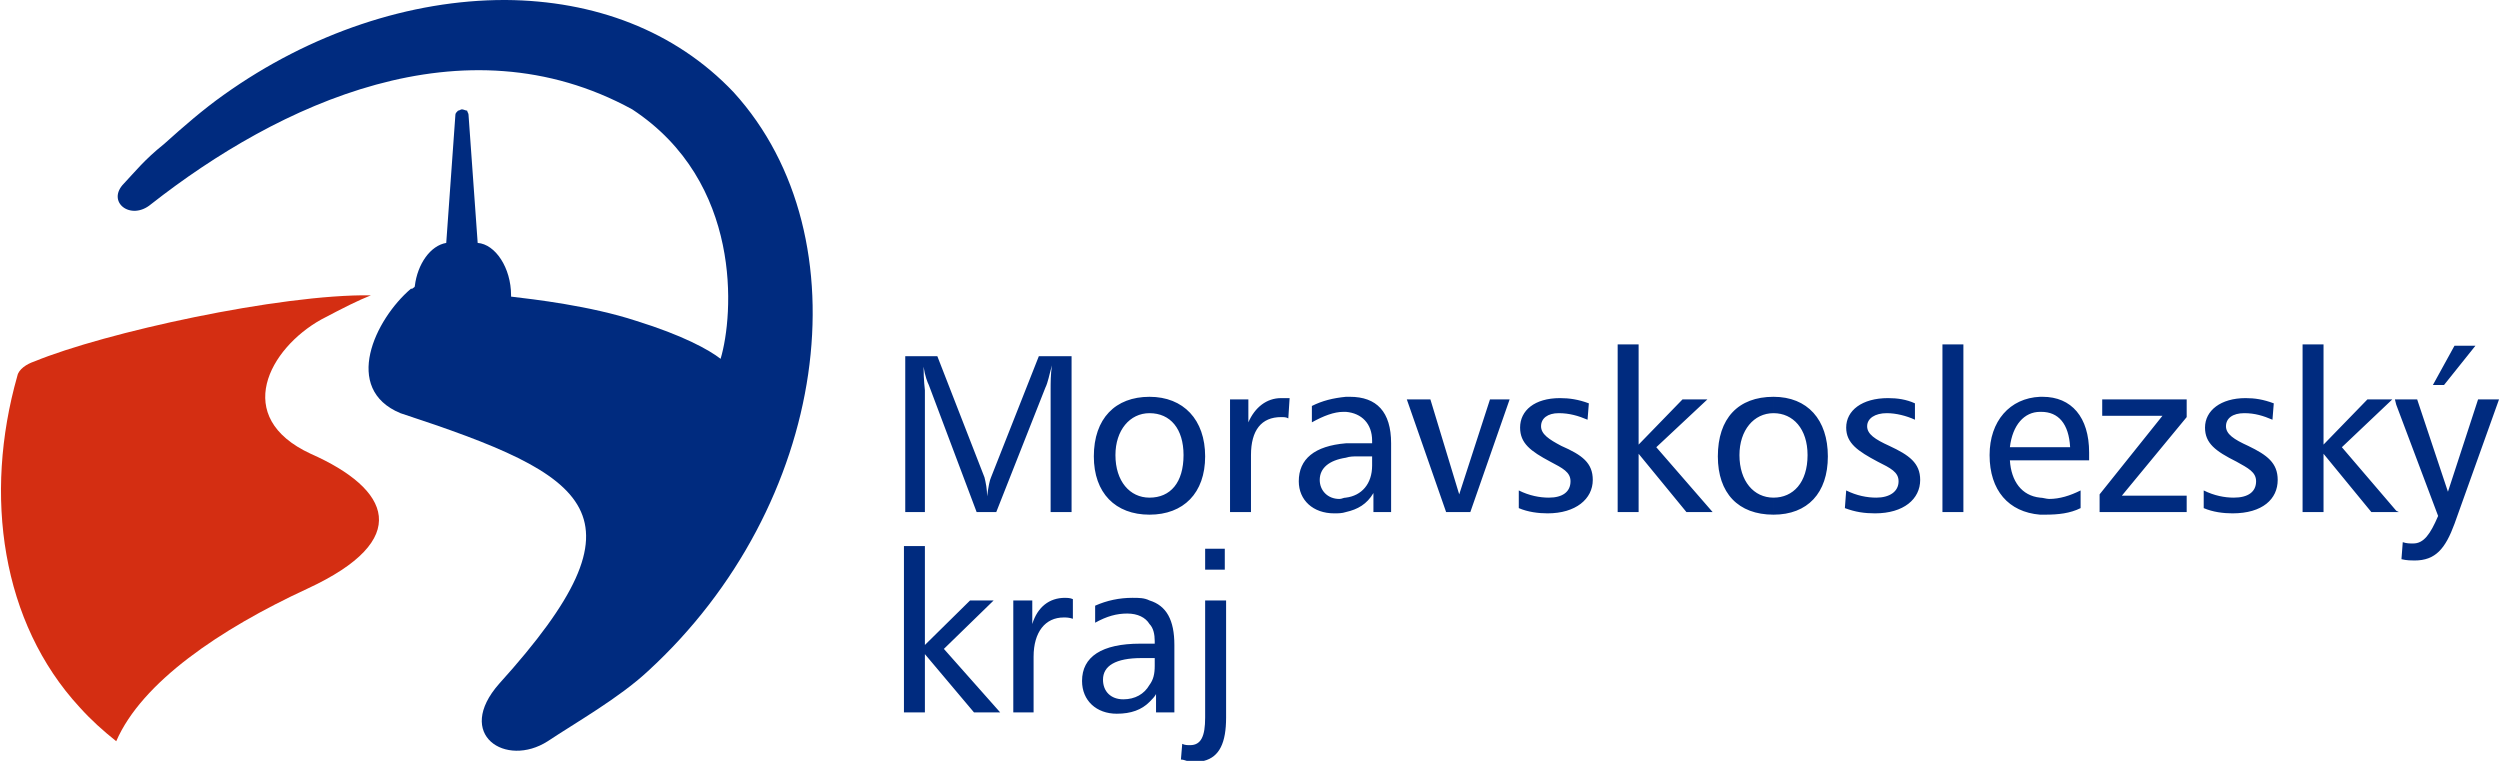
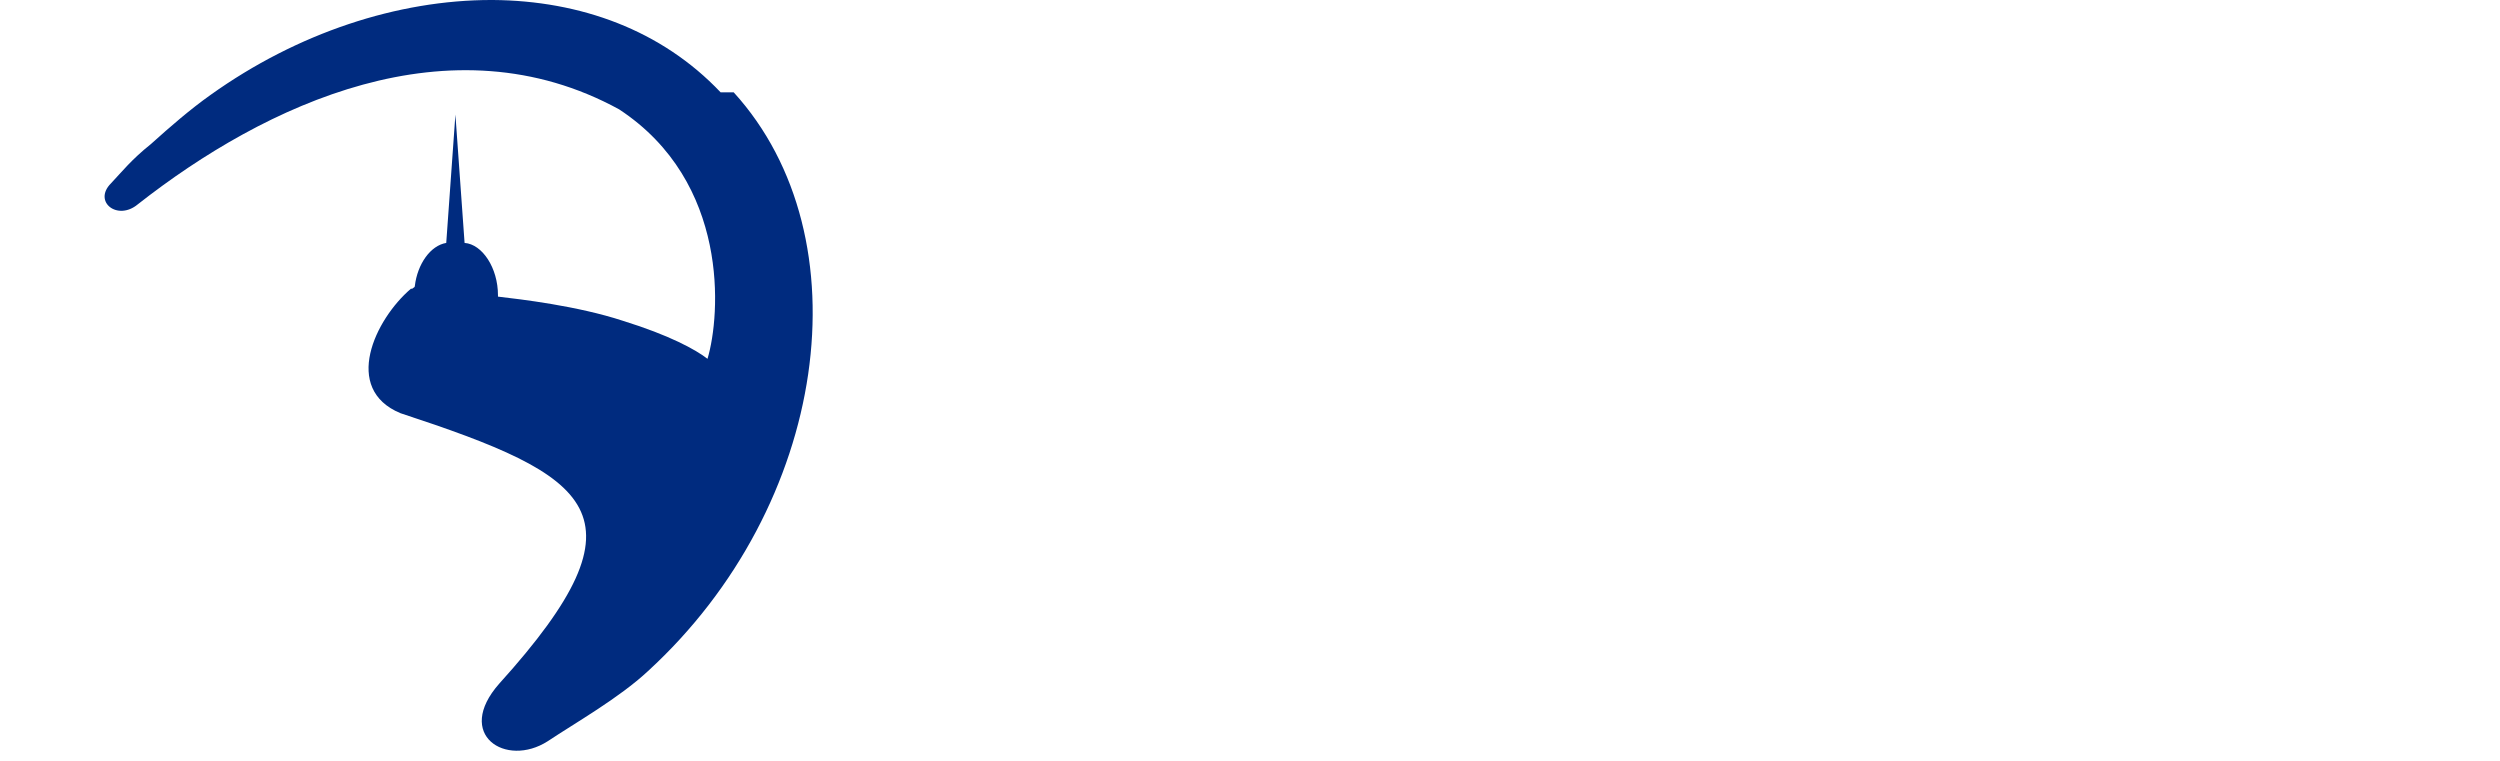
<svg xmlns="http://www.w3.org/2000/svg" xml:space="preserve" width="207px" height="63px" version="1.1" style="shape-rendering:geometricPrecision; text-rendering:geometricPrecision; image-rendering:optimizeQuality; fill-rule:evenodd; clip-rule:evenodd" viewBox="0 0 38.15 11.62">
  <defs>
    <style type="text/css">
   
    .fil0 {fill:#D42E12;fill-rule:nonzero}
    .fil1 {fill:#002B7F;fill-rule:nonzero}
   
  </style>
  </defs>
  <g id="Vrstva_x0020_1">
    <g id="_105554086928192">
-       <path class="fil0" d="M5.65 4.51c-0.2,0.08 -0.4,0.18 -0.76,0.37 -0.79,0.44 -1.37,1.49 -0.16,2.05 1.22,0.54 1.57,1.31 -0.05,2.06 -1.34,0.62 -2.53,1.43 -2.92,2.33 -0.2,-0.16 -0.38,-0.32 -0.56,-0.52 -1.19,-1.29 -1.47,-3.23 -0.95,-5.06 0.02,-0.1 0.14,-0.18 0.26,-0.22 1.07,-0.44 3.75,-1.03 5.14,-1.01z" />
-       <path class="fil1" d="M11.19 1.41c2.02,2.22 1.45,6.31 -1.31,8.84 -0.44,0.41 -1.11,0.79 -1.53,1.07 -0.64,0.41 -1.43,-0.1 -0.74,-0.88 2.35,-2.6 1.41,-3.17 -1.51,-4.13 -0.89,-0.37 -0.39,-1.43 0.16,-1.9 0.02,0 0.02,0 0.02,0 0.02,-0.02 0.04,-0.02 0.04,-0.04 0.04,-0.34 0.24,-0.62 0.48,-0.66l0.14 -1.96c0,-0.02 0.02,-0.04 0.04,-0.06 0.02,0 0.04,-0.02 0.06,-0.02 0.02,0 0.06,0.02 0.08,0.02 0,0.02 0.02,0.04 0.02,0.06l0.14 1.96c0.27,0.02 0.51,0.38 0.51,0.8l0 0.02c0.34,0.04 1.21,0.14 1.91,0.37 0.71,0.22 1.11,0.44 1.29,0.58 0.2,-0.67 0.34,-2.7 -1.35,-3.81 -2.58,-1.41 -5.4,-0.08 -7.35,1.45 -0.31,0.26 -0.69,-0.04 -0.41,-0.32 0.17,-0.18 0.31,-0.36 0.61,-0.6 0.3,-0.27 0.6,-0.53 0.91,-0.75 1.33,-0.95 2.86,-1.45 4.29,-1.45l0.02 0c1.34,0.01 2.58,0.46 3.48,1.41z" />
-       <path class="fil1" d="M16.37 9.15c-0.04,-0.02 -0.1,-0.02 -0.12,-0.02 -0.24,0 -0.42,0.14 -0.5,0.4l0 -0.36 -0.29 0 0 1.71 0.31 0 0 -0.85c0,-0.38 0.18,-0.6 0.46,-0.6 0.04,0 0.08,0 0.14,0.02l0 -0.3zm2 2.47l-0.26 0c-0.03,-0.01 -0.06,-0.02 -0.09,-0.02l0.02 -0.24c0.04,0.02 0.08,0.02 0.12,0.02 0.17,0 0.23,-0.14 0.23,-0.42l0 -1.79 0.32 0 0 1.79c0,0.38 -0.1,0.6 -0.34,0.66zm-4.58 -3.28l0 2.54 0.32 0 0 -0.89 0.75 0.89 0.4 0 -0.86 -0.97 0.76 -0.74 -0.36 0 -0.69 0.68 0 -1.51 -0.32 0zm3.75 1.49l0 0.22 -0.12 0c-0.4,0 -0.59,0.12 -0.59,0.33 0,0.18 0.12,0.3 0.31,0.3 0.18,0 0.32,-0.08 0.4,-0.22l0 0.26c-0.12,0.12 -0.28,0.18 -0.5,0.18 -0.31,0 -0.53,-0.2 -0.53,-0.5 0,-0.37 0.3,-0.57 0.89,-0.57l0.14 0zm0 -0.66l0 0.36c-0.06,-0.1 -0.18,-0.16 -0.34,-0.16 -0.16,0 -0.31,0.04 -0.49,0.14l0 -0.26c0.18,-0.08 0.37,-0.12 0.57,-0.12 0.1,0 0.18,0 0.26,0.04zm0 -3.11l0 0.25c-0.3,0 -0.52,0.26 -0.52,0.64 0,0.4 0.22,0.65 0.52,0.65l0 0.26c-0.52,0 -0.85,-0.33 -0.85,-0.89 0,-0.58 0.33,-0.91 0.85,-0.91zm-3.73 -0.62l0 2.38 0.3 0 0 -1.86c0,-0.02 -0.02,-0.14 -0.02,-0.36 0.02,0.14 0.06,0.24 0.08,0.28l0.73 1.94 0.3 0 0.75 -1.9c0.04,-0.08 0.06,-0.2 0.1,-0.34 -0.02,0.14 -0.02,0.26 -0.02,0.38l0 1.86 0.32 0 0 -2.38 -0.5 0 -0.73 1.85c-0.02,0.04 -0.04,0.14 -0.06,0.29 0,-0.11 -0.02,-0.21 -0.04,-0.29l-0.72 -1.85 -0.49 0zm4.58 3.26l0.3 0 0 -0.32 -0.3 0 0 0.32zm1.29 -2.62c-0.05,0 -0.09,0 -0.13,0 -0.22,0 -0.4,0.14 -0.5,0.37l0 -0.35 -0.28 0 0 1.72 0.32 0 0 -0.87c0,-0.38 0.16,-0.58 0.46,-0.58 0.04,0 0.08,0 0.11,0.02l0.02 -0.31zm-2.14 1.78l0 -0.26c0.32,0 0.52,-0.23 0.52,-0.65 0,-0.4 -0.2,-0.64 -0.52,-0.64l0 -0.25c0.52,0 0.85,0.35 0.85,0.91 0,0.56 -0.33,0.89 -0.85,0.89zm0 2.86l0 -0.26c0.06,-0.08 0.08,-0.17 0.08,-0.29l0 -0.12 -0.08 0 0 -0.22 0.08 0 0 -0.04c0,-0.1 -0.02,-0.2 -0.08,-0.26l0 -0.36c0.26,0.08 0.38,0.3 0.38,0.68l0 1.03 -0.28 0 0 -0.28c-0.02,0.04 -0.06,0.08 -0.1,0.12zm3 -3.95l0 0.22c-0.26,0.04 -0.4,0.16 -0.4,0.34 0,0.16 0.12,0.29 0.3,0.29 0.04,0 0.06,-0.02 0.1,-0.02l0 0.22c-0.06,0.02 -0.12,0.02 -0.18,0.02 -0.32,0 -0.54,-0.2 -0.54,-0.49 0,-0.34 0.24,-0.54 0.72,-0.58zm0 -0.71l0 0.23c-0.02,0 -0.02,0 -0.04,0 -0.14,0 -0.3,0.06 -0.48,0.16l0 -0.25c0.16,-0.08 0.32,-0.12 0.52,-0.14zm4.15 -0.8l0 2.56 0.32 0 0 -0.89 0.73 0.89 0.4 0 -0.86 -0.99 0.78 -0.73 -0.38 0 -0.67 0.69 0 -1.53 -0.32 0zm-0.44 0.9c-0.16,-0.06 -0.3,-0.08 -0.44,-0.08 -0.39,0 -0.61,0.19 -0.61,0.45 0,0.24 0.16,0.36 0.46,0.52 0.19,0.1 0.31,0.16 0.31,0.3 0,0.16 -0.12,0.25 -0.33,0.25 -0.14,0 -0.3,-0.03 -0.46,-0.11l0 0.27c0.14,0.06 0.3,0.08 0.44,0.08 0.43,0 0.69,-0.22 0.69,-0.51 0,-0.26 -0.16,-0.38 -0.48,-0.52 -0.19,-0.1 -0.31,-0.18 -0.31,-0.3 0,-0.12 0.1,-0.2 0.27,-0.2 0.16,0 0.3,0.04 0.44,0.1l0.02 -0.25zm-2.78 -0.06l0.6 1.72 0.37 0 0.6 -1.72 -0.3 0 -0.47 1.45 -0.44 -1.45 -0.36 0zm-0.93 1.72l0 -0.22c0.24,-0.03 0.4,-0.21 0.4,-0.49l0 -0.14 -0.22 0c-0.06,0 -0.12,0 -0.18,0.02l0 -0.22c0.04,0 0.1,0 0.16,0l0.24 0 0 -0.04c0,-0.26 -0.16,-0.42 -0.4,-0.44l0 -0.23c0.02,0 0.04,0 0.06,0 0.41,0 0.63,0.23 0.63,0.71l0 1.05 -0.27 0 0 -0.29c-0.1,0.17 -0.24,0.25 -0.42,0.29zm6.53 -1.76l0 0.25c-0.3,0 -0.52,0.26 -0.52,0.64 0,0.4 0.22,0.65 0.52,0.65l0 0.26c-0.54,0 -0.85,-0.33 -0.85,-0.89 0,-0.58 0.31,-0.91 0.85,-0.91zm2.58 1.76l0.32 0 0 -2.56 -0.32 0 0 2.56zm-0.42 -1.66c-0.13,-0.06 -0.27,-0.08 -0.41,-0.08 -0.4,0 -0.64,0.19 -0.64,0.45 0,0.24 0.18,0.36 0.48,0.52 0.2,0.1 0.32,0.16 0.32,0.3 0,0.16 -0.14,0.25 -0.34,0.25 -0.14,0 -0.3,-0.03 -0.46,-0.11l-0.02 0.27c0.16,0.06 0.3,0.08 0.46,0.08 0.44,0 0.69,-0.22 0.69,-0.51 0,-0.26 -0.17,-0.38 -0.47,-0.52 -0.22,-0.1 -0.34,-0.18 -0.34,-0.3 0,-0.12 0.12,-0.2 0.3,-0.2 0.14,0 0.3,0.04 0.43,0.1l0 -0.25zm-2.16 1.7l0 -0.26c0.3,0 0.52,-0.23 0.52,-0.65 0,-0.4 -0.22,-0.64 -0.52,-0.64l0 -0.25c0.52,0 0.83,0.35 0.83,0.91 0,0.56 -0.31,0.89 -0.83,0.89zm4.07 -1.8l0 0.23c-0.24,0 -0.42,0.2 -0.46,0.54l0.46 0 0 0.2 -0.46 0c0.02,0.32 0.18,0.54 0.46,0.57l0 0.26c-0.48,-0.04 -0.77,-0.37 -0.77,-0.91 0,-0.52 0.31,-0.87 0.77,-0.89zm3.57 0.1c-0.16,-0.06 -0.29,-0.08 -0.43,-0.08 -0.38,0 -0.62,0.19 -0.62,0.45 0,0.24 0.16,0.36 0.48,0.52 0.18,0.1 0.3,0.16 0.3,0.3 0,0.16 -0.12,0.25 -0.34,0.25 -0.14,0 -0.3,-0.03 -0.46,-0.11l0 0.27c0.14,0.06 0.3,0.08 0.44,0.08 0.46,0 0.69,-0.22 0.69,-0.51 0,-0.26 -0.16,-0.38 -0.45,-0.52 -0.22,-0.1 -0.34,-0.18 -0.34,-0.3 0,-0.12 0.1,-0.2 0.28,-0.2 0.16,0 0.29,0.04 0.43,0.1l0.02 -0.25zm-2.62 -0.06l0 0.25 0.92 0 -0.96 1.2 0 0.27 1.33 0 0 -0.25 -0.99 0 0.99 -1.2 0 -0.27 -1.29 0zm-0.95 0.93l0 -0.2 0.46 0c-0.02,-0.36 -0.18,-0.54 -0.44,-0.54l-0.02 0 0 -0.23c0.02,0 0.02,0 0.04,0 0.44,0 0.71,0.31 0.71,0.85l0 0.12 -0.75 0zm0 0.83l0 -0.26c0.04,0 0.1,0.02 0.14,0.02 0.16,0 0.32,-0.05 0.48,-0.13l0 0.27c-0.16,0.08 -0.34,0.1 -0.54,0.1 -0.02,0 -0.06,0 -0.08,0zm5.44 -0.06l-0.83 -0.97 0.77 -0.73 -0.38 0 -0.67 0.69 0 -1.53 -0.32 0 0 2.56 0.32 0 0 -0.89 0.73 0.89 0.38 0 0 -0.02zm0 -1.7l0 0.08 -0.02 -0.08 0.02 0zm0.89 -0.82l-0.33 0.6 0.17 0 0.48 -0.6 -0.32 0zm-0.89 0.9l0.64 1.7c-0.12,0.28 -0.22,0.42 -0.38,0.42 -0.06,0 -0.1,0 -0.16,-0.02l-0.02 0.26c0.08,0.02 0.16,0.02 0.2,0.02 0.32,0 0.47,-0.18 0.61,-0.56l0.68 -1.9 -0.32 0 -0.46 1.41 -0.47 -1.41 -0.32 0 0 0.08zm0 1.64l0 -0.02 0.04 0.02 -0.04 0z" />
+       <path class="fil1" d="M11.19 1.41c2.02,2.22 1.45,6.31 -1.31,8.84 -0.44,0.41 -1.11,0.79 -1.53,1.07 -0.64,0.41 -1.43,-0.1 -0.74,-0.88 2.35,-2.6 1.41,-3.17 -1.51,-4.13 -0.89,-0.37 -0.39,-1.43 0.16,-1.9 0.02,0 0.02,0 0.02,0 0.02,-0.02 0.04,-0.02 0.04,-0.04 0.04,-0.34 0.24,-0.62 0.48,-0.66l0.14 -1.96l0.14 1.96c0.27,0.02 0.51,0.38 0.51,0.8l0 0.02c0.34,0.04 1.21,0.14 1.91,0.37 0.71,0.22 1.11,0.44 1.29,0.58 0.2,-0.67 0.34,-2.7 -1.35,-3.81 -2.58,-1.41 -5.4,-0.08 -7.35,1.45 -0.31,0.26 -0.69,-0.04 -0.41,-0.32 0.17,-0.18 0.31,-0.36 0.61,-0.6 0.3,-0.27 0.6,-0.53 0.91,-0.75 1.33,-0.95 2.86,-1.45 4.29,-1.45l0.02 0c1.34,0.01 2.58,0.46 3.48,1.41z" />
    </g>
  </g>
</svg>